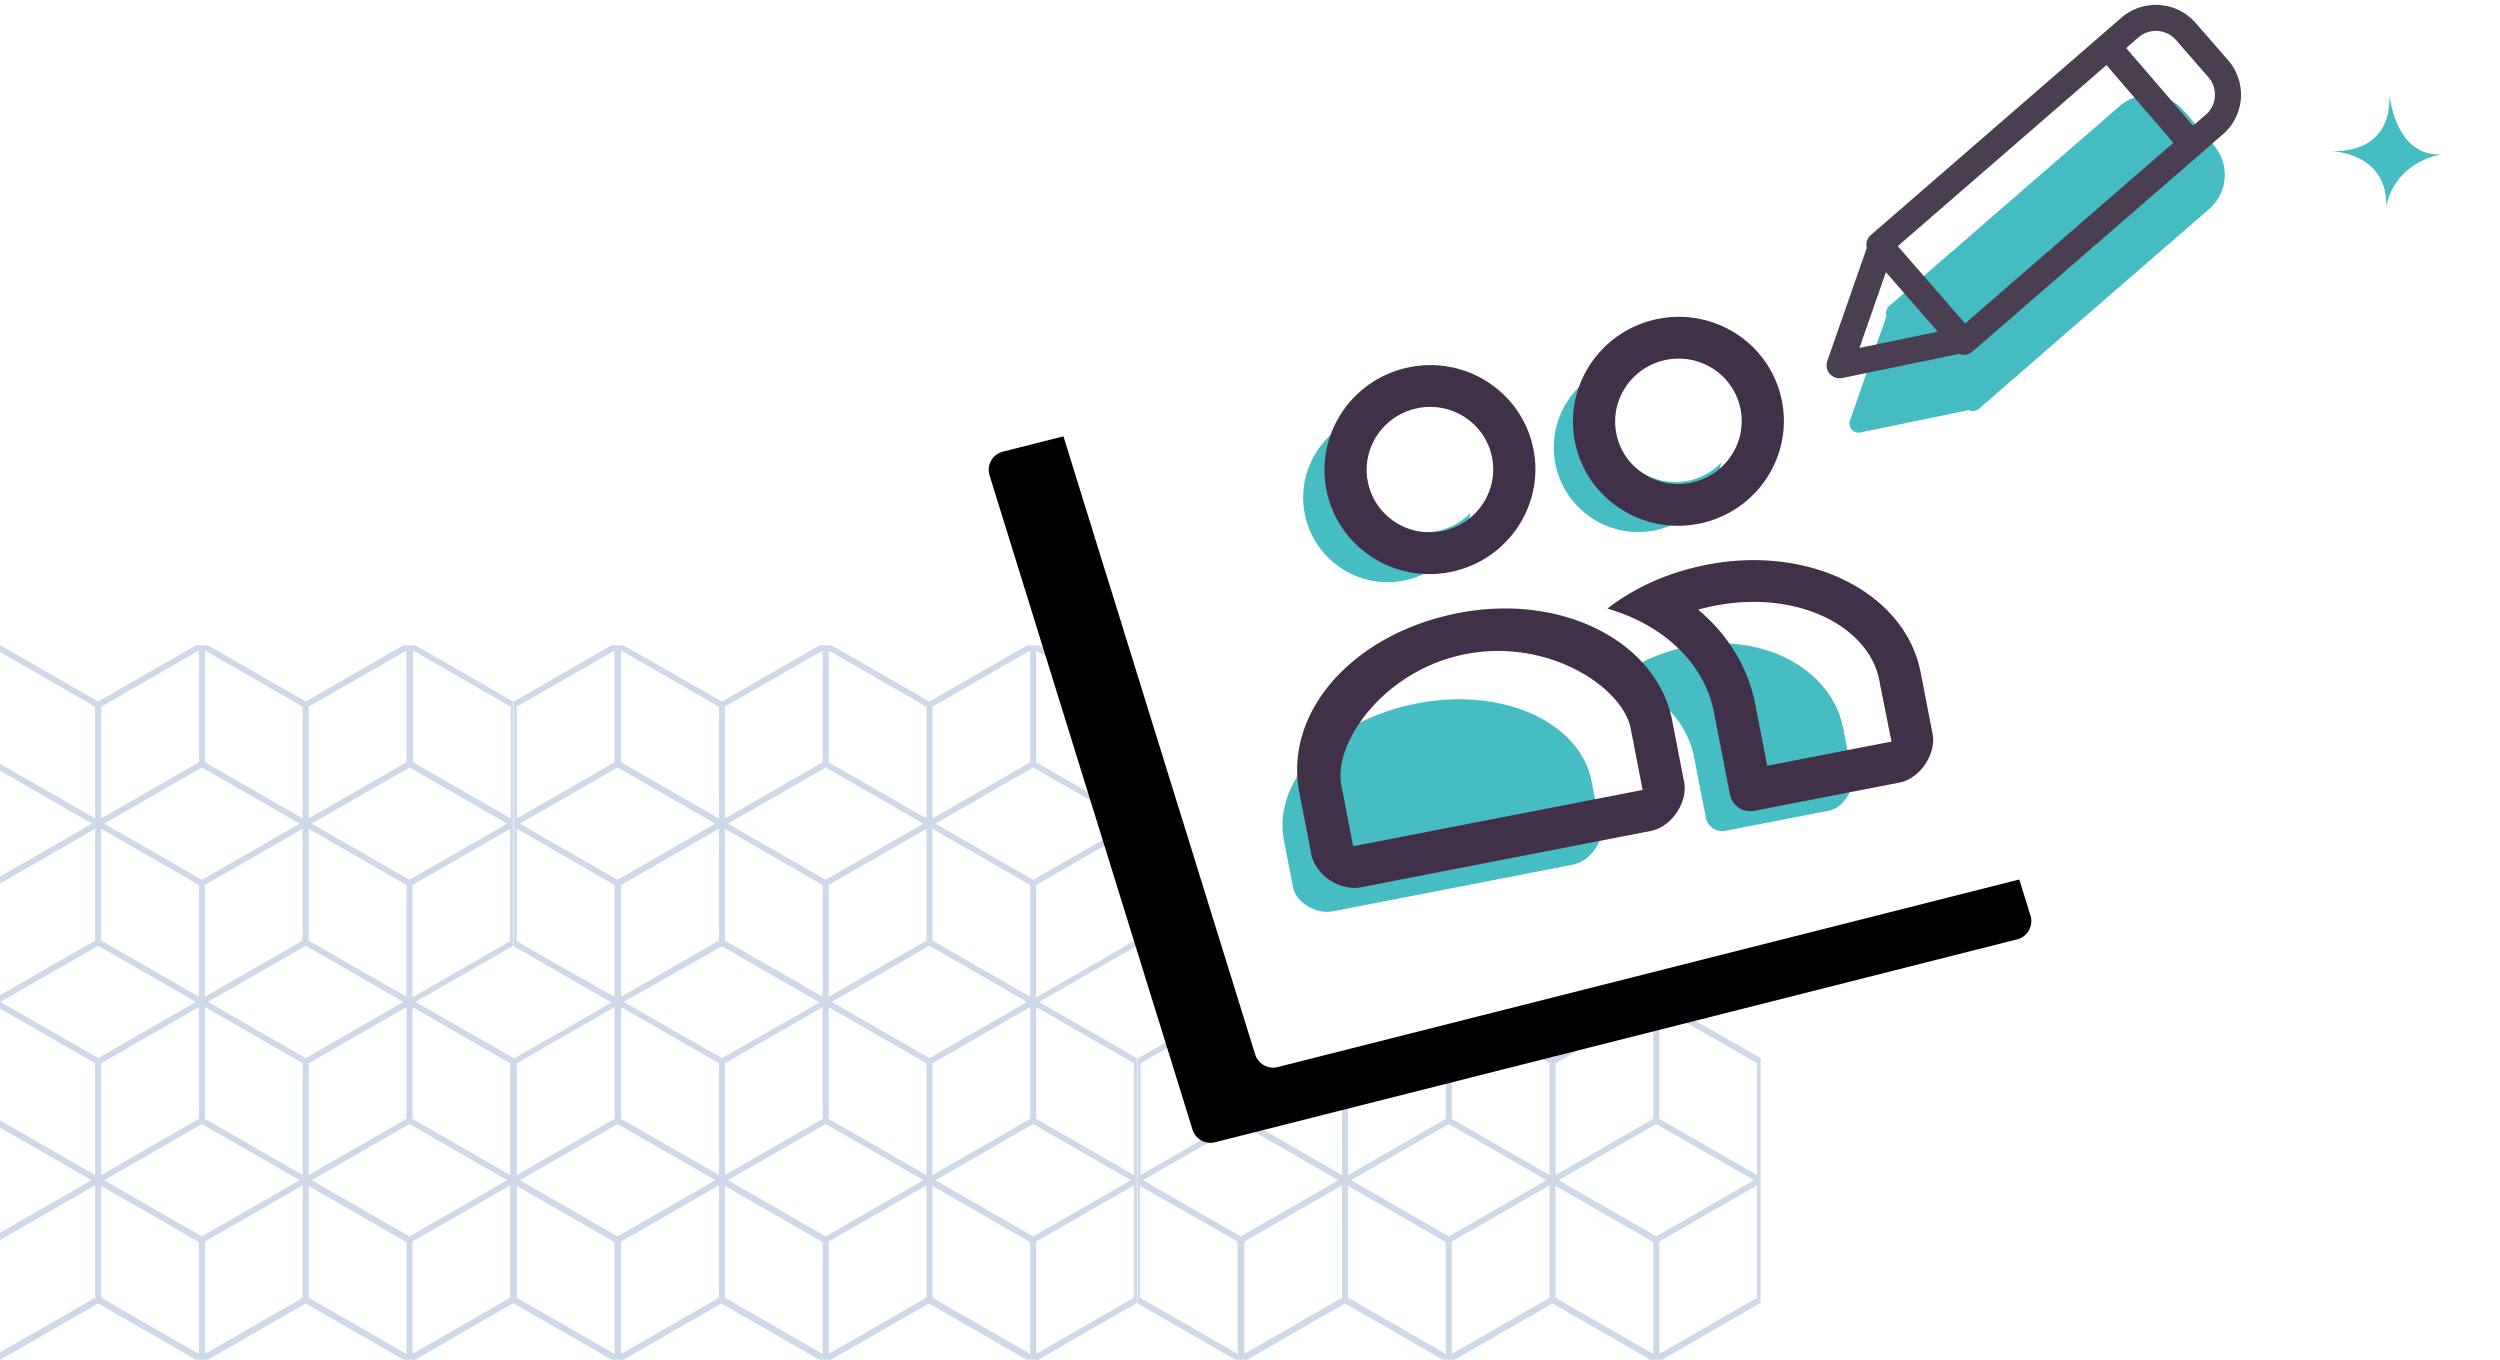
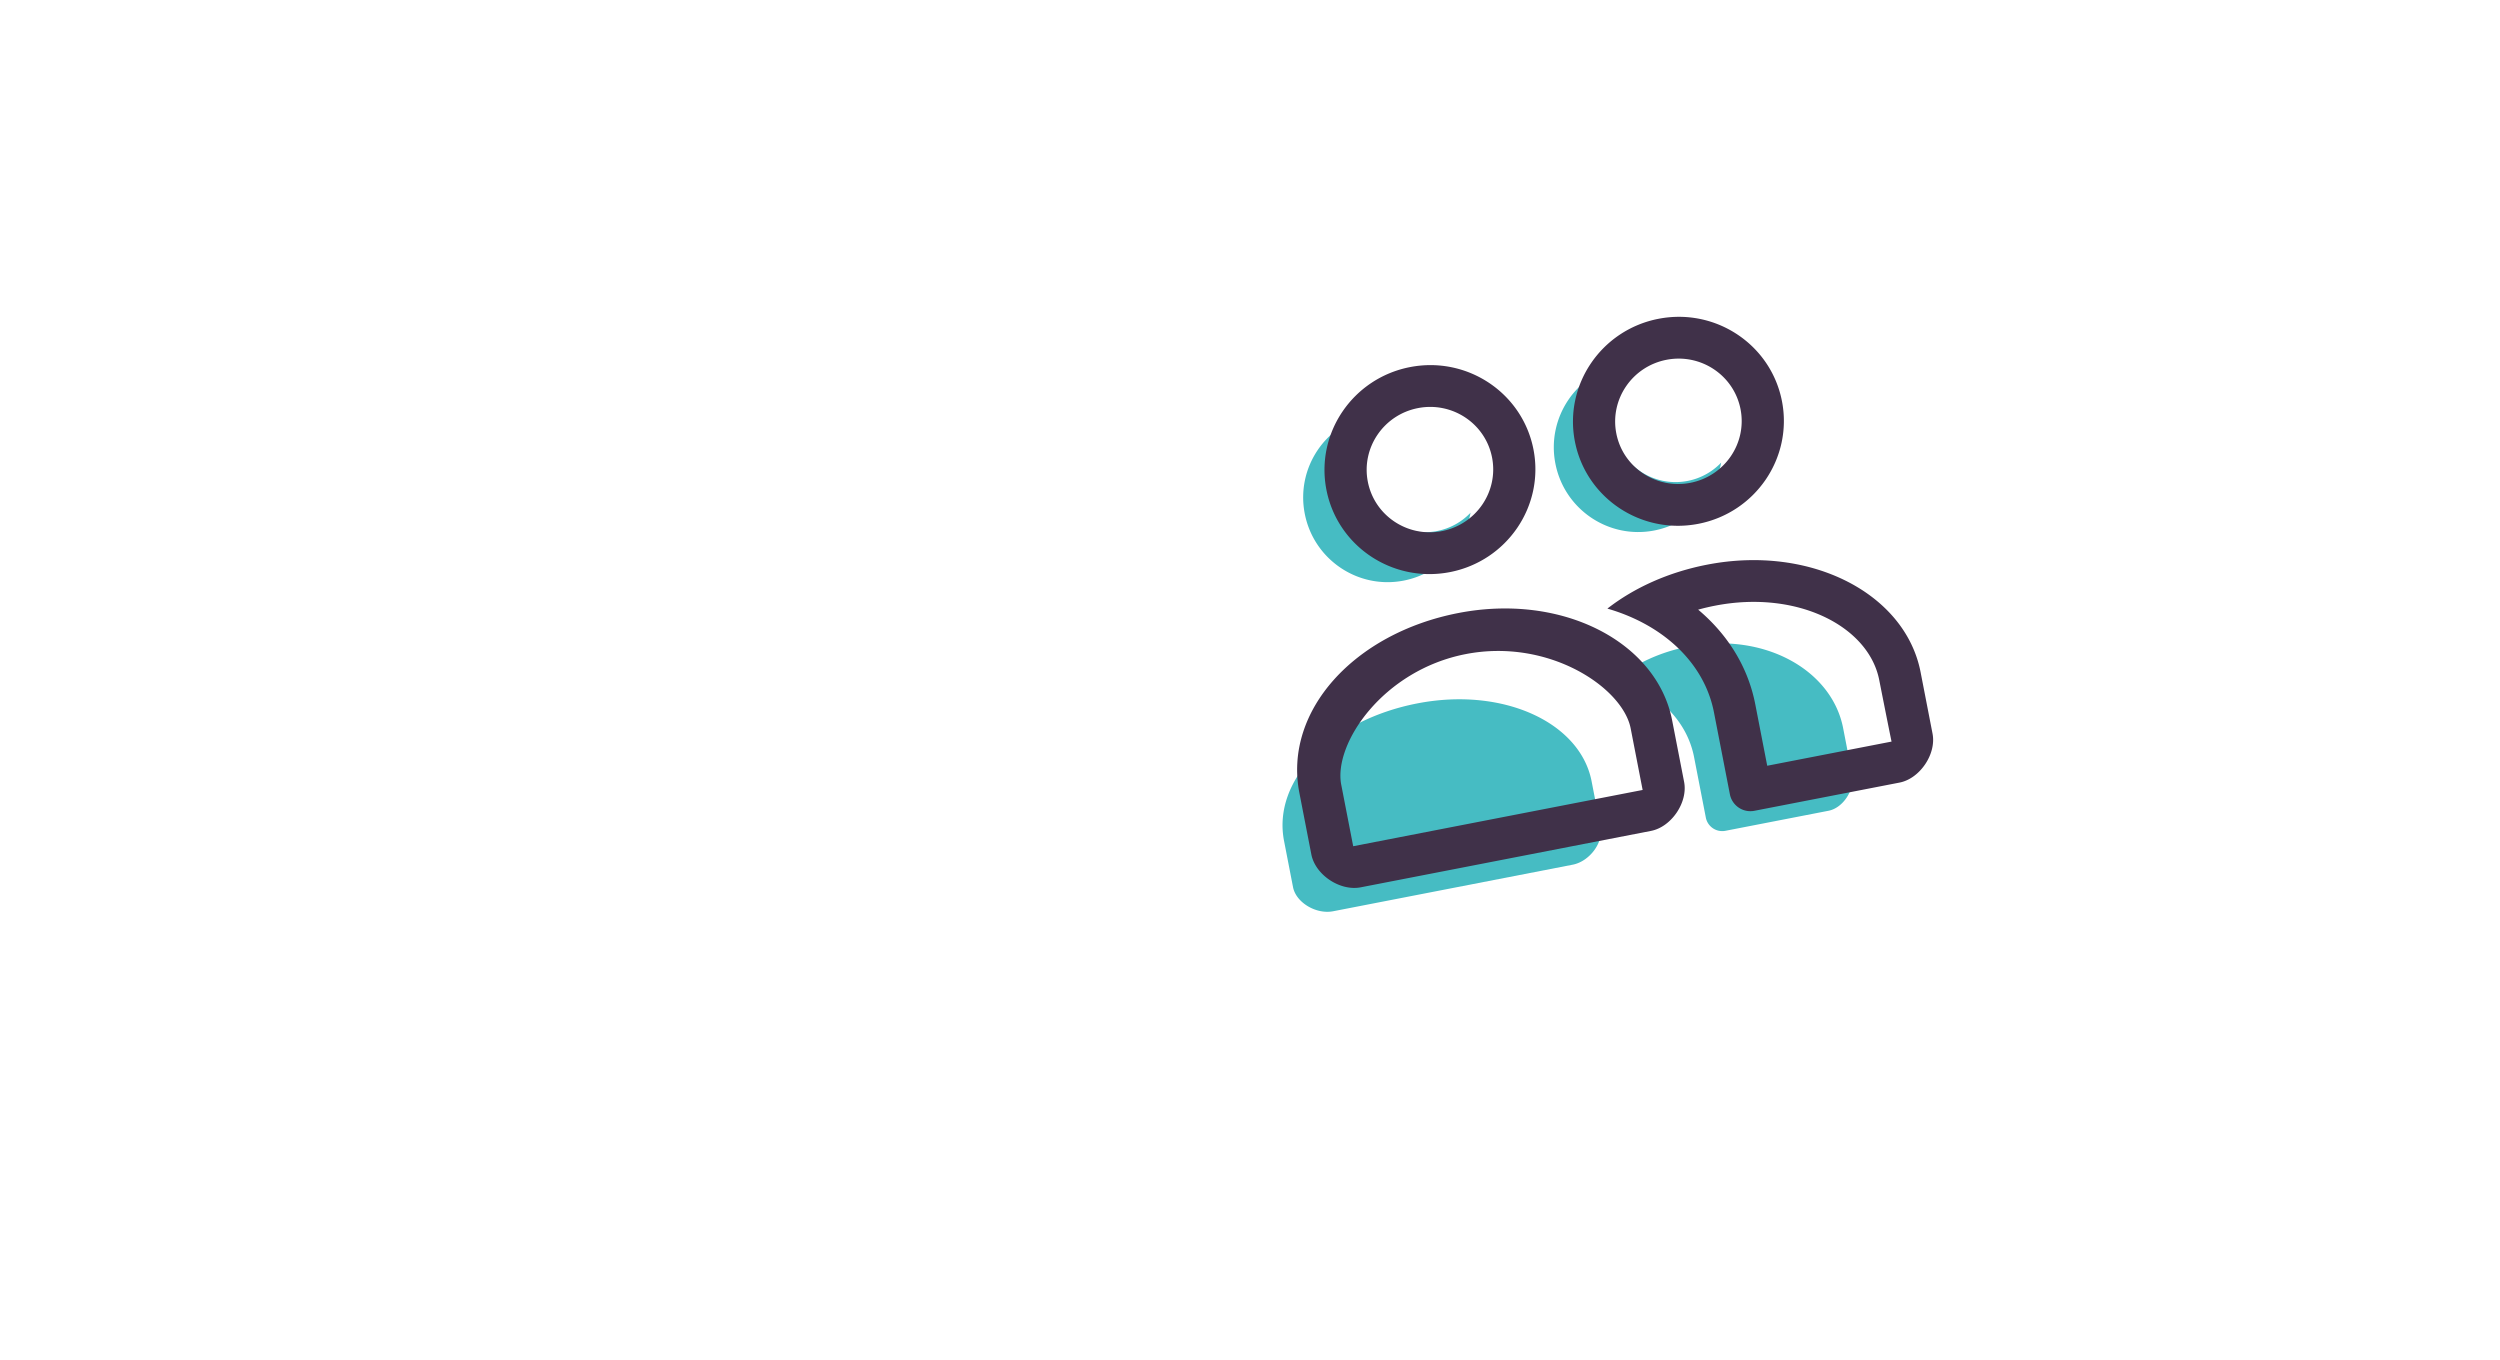
<svg xmlns="http://www.w3.org/2000/svg" xmlns:xlink="http://www.w3.org/1999/xlink" viewBox="0 0 399 217">
  <defs>
-     <path id="a" d="M0 0h18v18H0z" />
-     <path d="M170.067 60.08l128.01-32.382a3 3 0 013.601 2.02l32.385 104.406a3 3 0 01-2.13 3.797l-128.01 32.381a3 3 0 01-3.601-2.02L167.937 63.877a3 3 0 012.13-3.797z" id="d" />
    <filter x="-44.8%" y="-37.1%" width="177.6%" height="190.8%" filterUnits="objectBoundingBox" id="c">
      <feOffset dx="-10" dy="12" in="SourceAlpha" result="shadowOffsetOuter1" />
      <feGaussianBlur stdDeviation="20" in="shadowOffsetOuter1" result="shadowBlurOuter1" />
      <feColorMatrix values="0 0 0 0 0 0 0 0 0 0 0 0 0 0 0 0 0 0 0.09 0" in="shadowBlurOuter1" />
    </filter>
  </defs>
  <g fill="none" fill-rule="evenodd">
    <g fill="#CDD9E9">
-       <path d="M64.376 103l-15.59 8.961L33.194 103h-1.937l-15.59 8.961L.077 103H-1.86l-15.592 8.961v39.077l15.592 8.961-15.592 8.962v39.078L-1.86 217H.077l15.59-8.961L31.257 217h1.937l15.592-8.961L64.376 217h1.936l7.65-4.434L82 207.947V168.87l-15.688-8.961 15.592-8.961V111.96L66.312 103h-1.936zm1.55 18.661v-17.83l15.59 8.962v17.83l-15.59-8.962zm-16.657-8.868l15.59-8.962v17.83l-15.59 8.961v-17.83zm-16.56 8.868v-17.83l15.592 8.962v17.83l-15.592-8.962zm-16.558-8.868l15.59-8.962v17.83l-15.59 8.961v-17.83zM-.41 121.66v-17.83l15.591 8.962v17.83l-15.59-8.962zm-16.655-8.868h.097l15.494-8.962v17.83l-15.591 8.961v-17.83zm66.818 18.66l15.59-8.96 8.038 4.619 7.554 4.342-15.592 8.96-15.59-8.96zm-33.119 0l15.59-8.96 8.04 4.619 7.552 4.342-15.591 8.96-15.591-8.96zm-33.118 0l15.592-8.96 8.037 4.619 7.552 4.342-15.59 8.96-15.591-8.96zm82.311 9.793l15.591-8.96v17.921l-15.59 8.962v-17.923zm-16.559 8.868v-17.829l15.59 8.961v17.83l-15.59-8.962zm-16.56-8.868l15.592-8.96v17.828l-15.592 8.962v-17.83zm-16.558 8.868v-17.829l15.59 8.961v17.83l-15.59-8.962zm-16.56-8.868l15.591-8.96v17.828l-15.59 8.962v-17.83zm-8.52 13.58l-8.038-4.619v-17.922l15.59 8.961v17.83l-7.553-4.25zm42.123 5.082l15.592-8.961 15.59 8.96-15.59 8.962-15.592-8.961zm-33.117 0l15.59-8.961 15.59 8.96-15.59 8.962-15.59-8.961zm65.751 18.66v-17.829L81.42 169.7v17.83l-15.59-8.962zM49.27 169.7l15.59-8.96v17.828l-15.59 8.961V169.7zm-16.56 8.868v-17.829l15.592 8.961v17.83l-15.592-8.962zM16.151 169.7l15.59-8.96v17.828l-15.59 8.961V169.7zm-16.56 8.868v-17.829l15.591 8.961v17.83l-15.59-8.962zm-16.558-8.868l15.59-8.96v17.828l-15.59 8.961V169.7zm66.721 18.661l15.59-8.96 15.592 8.96-15.592 8.962-15.59-8.962zm-33.119 0l15.59-8.96 15.592 8.96-15.591 8.962-15.591-8.962zm-33.214 0l15.59-8.96 15.591 8.96-15.591 8.962-15.59-8.962zm82.407 9.793l15.591-8.962v17.923l-15.59 8.961v-17.922zm-33.119 0l15.592-8.962v17.923l-15.592 8.961v-17.922zm-33.117 0l15.59-8.962v17.923l-15.59 8.961v-17.922zm49.677 8.961v-17.83l15.59 8.961v17.83l-15.59-8.96zm-33.118 0v-17.83l15.59 8.961v17.83l-15.59-8.96zm-33.215 0v-17.83l15.59 8.869v17.922l-15.59-8.96zM-35.076 103l-15.59 8.961L-66.258 103h-1.937l-15.59 8.961L-99.474 103h-1.936L-117 111.961v39.077l15.59 8.961-15.59 8.962v39.078l15.59 8.961h1.937l15.591-8.961L-68.29 217h1.937l15.59-8.961L-35.173 217h1.937l7.65-4.434 8.038-4.619V168.87l-15.591-8.961 15.59-8.961V111.96L-33.138 103h-1.937zm1.453 18.661v-17.83l15.591 8.962v17.83l-15.591-8.962zm-16.56-8.868l15.592-8.962v17.83l-15.591 8.961v-17.83zm-16.559 8.868v-17.83l15.592 8.962v17.83l-15.592-8.962zm-16.559-8.868l15.592-8.962v17.83l-15.592 8.961v-17.83zm-16.559 8.868v-17.83l15.59 8.962v17.83l-15.59-8.962zm-16.655-8.868l15.59-8.962v17.83l-15.59 8.961v-17.83zm66.817 18.66l15.59-8.96 8.038 4.619 7.553 4.342-15.59 8.96-15.591-8.96zm-33.119 0l15.591-8.96 8.039 4.619 7.552 4.342-15.59 8.96-15.592-8.96zm-33.215 0l15.591-8.96 8.038 4.619 7.553 4.342-15.59 8.96-15.592-8.96zm82.409 9.793l15.591-8.96v17.921l-15.591 8.962v-17.923zm-16.56 8.868v-17.829l15.592 8.961v17.83l-15.591-8.962zm-16.559-8.868l15.592-8.96v17.828l-15.592 8.962v-17.83zm-16.559 8.868v-17.829l15.592 8.961v17.83l-15.592-8.962zm-16.559-8.868l15.59-8.96v17.828l-15.59 8.962v-17.83zm-8.618 13.58l-8.037-4.619v-17.922l15.59 8.961v17.83l-7.553-4.25zm42.22 5.082l15.591-8.961 15.591 8.96-15.59 8.962-15.591-8.961zm-33.215 0l15.688-8.87 15.59 8.961-15.59 8.87-15.688-8.961zm65.85 18.66v-17.829l15.591 8.961v17.83l-15.591-8.962zm-16.56-8.868l15.592-8.96v17.828l-15.591 8.961V169.7zm-16.559 8.868v-17.829l15.592 8.961v17.83l-15.592-8.962zM-83.3 169.7l15.592-8.96v17.828l-15.592 8.961V169.7zm-16.559 8.868v-17.829l15.59 8.961v17.83l-15.59-8.962zm-16.655-8.868l15.59-8.96v17.828l-15.59 8.961V169.7zm66.817 18.661l15.59-8.96 15.591 8.96-15.59 8.962-15.591-8.962zm-33.119 0l15.591-8.96 15.591 8.96-15.59 8.962-15.592-8.962zm-33.215 0l15.591-8.96 15.59 8.96-15.59 8.962-15.59-8.962zm82.409 9.793l15.591-8.962v17.923l-15.591 8.961v-17.922zm-33.119 0l15.592-8.962v17.923l-15.592 8.961v-17.922zm-33.118 0l15.59-8.962v17.923l-15.59 8.961v-17.922zm49.678 8.961v-17.83l15.591 8.961v17.83l-15.591-8.96zm-33.119 0v-17.83l15.592 8.961v17.83l-15.592-8.96zm-33.214 0v-17.83l15.59 8.961v17.83l-15.59-8.96zM263.376 103l-15.59 8.961L232.194 103h-1.937l-15.59 8.961-15.59-8.961h-1.937l-15.592 8.961v39.077l15.592 8.961-15.592 8.962v39.078L197.14 217h1.937l15.59-8.961 15.59 8.961h1.937l15.592-8.961 15.59 8.961h1.936l7.65-4.434 8.038-4.619V168.87l-15.688-8.961 15.592-8.961V111.96L265.312 103h-1.936zm1.55 18.661v-17.83l15.59 8.962v17.83l-15.59-8.962zm-16.657-8.868l15.59-8.962v17.83l-15.59 8.961v-17.83zm-16.56 8.868v-17.83l15.592 8.962v17.83l-15.592-8.962zm-16.558-8.868l15.59-8.962v17.83l-15.59 8.961v-17.83zm-16.56 8.868v-17.83l15.591 8.962v17.83l-15.59-8.962zm-16.655-8.868h.097l15.494-8.962v17.83l-15.591 8.961v-17.83zm66.818 18.66l15.59-8.96 8.038 4.619 7.554 4.342-15.592 8.96-15.59-8.96zm-33.119 0l15.59-8.96 8.04 4.619 7.552 4.342-15.591 8.96-15.591-8.96zm-33.118 0l15.592-8.96 8.037 4.619 7.552 4.342-15.59 8.96-15.591-8.96zm82.311 9.793l15.591-8.96v17.921l-15.59 8.962v-17.923zm-16.559 8.868v-17.829l15.59 8.961v17.83l-15.59-8.962zm-16.56-8.868l15.592-8.96v17.828l-15.592 8.962v-17.83zm-16.558 8.868v-17.829l15.59 8.961v17.83l-15.59-8.962zm-16.56-8.868l15.591-8.96v17.828l-15.59 8.962v-17.83zm-8.52 13.58l-8.038-4.619v-17.922l15.59 8.961v17.83l-7.553-4.25zm42.123 5.082l15.592-8.961 15.59 8.96-15.59 8.962-15.592-8.961zm-33.117 0l15.59-8.961 15.59 8.96-15.59 8.962-15.59-8.961zm65.751 18.66v-17.829l15.591 8.961v17.83l-15.59-8.962zM248.27 169.7l15.59-8.96v17.828l-15.59 8.961V169.7zm-16.56 8.868v-17.829l15.592 8.961v17.83l-15.592-8.962zm-16.558-8.868l15.59-8.96v17.828l-15.59 8.961V169.7zm-16.56 8.868v-17.829l15.591 8.961v17.83l-15.59-8.962zm-16.558-8.868l15.59-8.96v17.828l-15.59 8.961V169.7zm66.721 18.661l15.59-8.96 15.592 8.96-15.592 8.962-15.59-8.962zm-33.119 0l15.59-8.96 15.592 8.96-15.591 8.962-15.591-8.962zm-33.214 0l15.59-8.96 15.591 8.96-15.591 8.962-15.59-8.962zm82.407 9.793l15.591-8.962v17.923l-15.59 8.961v-17.922zm-33.119 0l15.592-8.962v17.923l-15.592 8.961v-17.922zm-33.117 0l15.59-8.962v17.923l-15.59 8.961v-17.922zm49.677 8.961v-17.83l15.59 8.961v17.83l-15.59-8.96zm-33.118 0v-17.83l15.59 8.961v17.83l-15.59-8.96zm-33.215 0v-17.83l15.59 8.869v17.922l-15.59-8.96zM163.924 103l-15.59 8.961L132.742 103h-1.937l-15.59 8.961L99.526 103h-1.936L82 111.961v39.077l15.59 8.961L82 168.961v39.078L97.59 217h1.937l15.591-8.961L130.71 217h1.937l15.59-8.961L163.827 217h1.937l7.65-4.434 8.038-4.619V168.87l-15.591-8.961 15.59-8.961V111.96L165.862 103h-1.937zm1.453 18.661v-17.83l15.591 8.962v17.83l-15.591-8.962zm-16.56-8.868l15.592-8.962v17.83l-15.591 8.961v-17.83zm-16.559 8.868v-17.83l15.592 8.962v17.83l-15.592-8.962zm-16.559-8.868l15.592-8.962v17.83l-15.592 8.961v-17.83zM99.14 121.66v-17.83l15.59 8.962v17.83l-15.59-8.962zm-16.655-8.868l15.59-8.962v17.83l-15.59 8.961v-17.83zm66.817 18.66l15.59-8.96 8.038 4.619 7.553 4.342-15.59 8.96-15.591-8.96zm-33.119 0l15.591-8.96 8.039 4.619 7.552 4.342-15.59 8.96-15.592-8.96zm-33.215 0l15.591-8.96 8.038 4.619 7.553 4.342-15.59 8.96-15.592-8.96zm82.409 9.793l15.591-8.96v17.921l-15.591 8.962v-17.923zm-16.56 8.868v-17.829l15.592 8.961v17.83l-15.591-8.962zm-16.559-8.868l15.592-8.96v17.828l-15.592 8.962v-17.83zm-16.559 8.868v-17.829l15.592 8.961v17.83l-15.592-8.962zm-16.559-8.868l15.59-8.96v17.828l-15.59 8.962v-17.83zm-8.618 13.58l-8.037-4.619v-17.922l15.59 8.961v17.83l-7.553-4.25zm42.22 5.082l15.591-8.961 15.591 8.96-15.59 8.962-15.591-8.961zm-33.215 0l15.688-8.87 15.59 8.961-15.59 8.87-15.688-8.961zm65.85 18.66v-17.829l15.591 8.961v17.83l-15.591-8.962zm-16.56-8.868l15.592-8.96v17.828l-15.591 8.961V169.7zm-16.559 8.868v-17.829l15.592 8.961v17.83l-15.592-8.962zM115.7 169.7l15.592-8.96v17.828l-15.592 8.961V169.7zm-16.559 8.868v-17.829l15.59 8.961v17.83l-15.59-8.962zM82.485 169.7l15.59-8.96v17.828l-15.59 8.961V169.7zm66.817 18.661l15.59-8.96 15.591 8.96-15.59 8.962-15.591-8.962zm-33.119 0l15.591-8.96 15.591 8.96-15.59 8.962-15.592-8.962zm-33.215 0l15.591-8.96 15.59 8.96-15.59 8.962-15.59-8.962zm82.409 9.793l15.591-8.962v17.923l-15.591 8.961v-17.922zm-33.119 0l15.592-8.962v17.923l-15.592 8.961v-17.922zm-33.118 0l15.59-8.962v17.923l-15.59 8.961v-17.922zm49.678 8.961v-17.83l15.591 8.961v17.83l-15.591-8.96zm-33.119 0v-17.83l15.592 8.961v17.83l-15.592-8.96zm-33.214 0v-17.83l15.59 8.961v17.83l-15.59-8.96z" />
-     </g>
+       </g>
    <g transform="translate(372 15)">
      <mask id="b" fill="#fff">
        <use xlink:href="#a" />
      </mask>
      <path d="M9.307 0S10.577 9.347 0 9.132c0 0 9.084.096 8.846 8.868 0 0 .817-6.9 9.154-8.443 0 0-7.046 1.67-8.693-9.557" fill="#46BCC3" mask="url(#b)" />
    </g>
    <use fill="#000" filter="url(#c)" xlink:href="#d" />
    <use fill="#FFF" xlink:href="#d" />
    <path d="M204.936 134.224c-1.908-9.816 7.566-19.298 21.267-21.961 13.7-2.663 25.99 3.038 27.815 12.42l1.43 7.363c.478 2.454-1.779 5.44-4.45 5.959l-38.224 7.43c-2.726.53-5.93-1.394-6.407-3.849l-1.43-7.362zM269.468 103.183c11.955-2.324 22.873 3.644 24.697 13.027l1.43 7.363c.478 2.454-1.43 5.371-3.761 5.824l-16.456 3.199a2.667 2.667 0 01-3.127-2.109l-1.876-9.652c-1.156-5.947-5.964-10.522-12.374-12.484 3.068-2.467 6.997-4.299 11.467-5.168z" fill="#46BCC3" />
    <path d="M218.874 66.16a13.431 13.431 0 013.64-.206 10.126 10.126 0 00-5.011 10.788c1.067 5.489 6.368 9.076 11.84 8.013a10.026 10.026 0 005.354-2.922c-.96 5.312-5.068 9.742-10.672 10.832-7.296 1.418-14.364-3.366-15.786-10.684-1.423-7.32 3.339-14.402 10.635-15.82zM258.874 58.16a13.431 13.431 0 013.64-.206 10.126 10.126 0 00-5.011 10.788c1.067 5.489 6.368 9.076 11.84 8.013a10.026 10.026 0 005.354-2.922c-.96 5.312-5.068 9.742-10.672 10.832-7.296 1.418-14.364-3.366-15.786-10.684-1.423-7.32 3.339-14.402 10.635-15.82z" fill="#46BCC3" fill-rule="nonzero" />
    <path d="M207.38 126.54c-2.544-13.088 8.767-25.474 25.375-28.702 16.607-3.228 31.689 4.627 34.12 17.138l1.909 9.816c.636 3.272-2.042 7.188-5.28 7.818l-46.334 9.006c-3.305.643-7.246-1.987-7.882-5.26l-1.908-9.816zm6.682-1.298l1.272 6.544.636 3.272 46.195-8.98-.636-3.272-1.272-6.544c-1.272-6.544-13.096-14.44-26.315-11.87-13.22 2.569-21.152 14.306-19.88 20.85zm16.065-40.476c5.476-1.064 9.06-6.322 8.006-11.743-1.053-5.422-6.347-8.954-11.822-7.89-5.476 1.065-9.06 6.323-8.007 11.744 1.054 5.421 6.347 8.953 11.823 7.889zm1.272 6.544c-9.126 1.774-17.948-4.113-19.704-13.148-1.756-9.036 4.218-17.799 13.344-19.573 9.126-1.774 17.948 4.113 19.704 13.149 1.756 9.035-4.218 17.798-13.344 19.572zm38.386-14.253c5.475-1.064 9.06-6.322 8.006-11.743-1.054-5.422-6.347-8.954-11.822-7.89-5.476 1.065-9.06 6.323-8.007 11.744 1.054 5.422 6.347 8.954 11.823 7.89zm1.272 6.544c-9.126 1.774-17.948-4.112-19.704-13.148-1.757-9.036 4.218-17.799 13.344-19.572 9.125-1.774 17.947 4.112 19.704 13.148 1.756 9.036-4.218 17.799-13.344 19.572zm9.084 28.796l1.908 9.816 19.846-3.857c-.014.003-.67-3.266-1.966-9.805-1.675-8.614-13.1-14.432-26.192-11.888a35.18 35.18 0 00-2.71.638c4.703 3.949 7.954 9.13 9.114 15.096zm-7.676-22.278c16.573-3.221 31.628 4.64 34.06 17.15l1.907 9.816c.637 3.272-2.034 7.187-5.265 7.815l-23.17 4.504a3.333 3.333 0 01-3.907-2.636l-2.544-13.089c-1.542-7.929-8.153-13.99-17.007-16.546 4.271-3.324 9.729-5.81 15.926-7.014z" fill="#403149" fill-rule="nonzero" />
    <g fill-rule="nonzero">
-       <path d="M348.525 17.665a7.284 7.284 0 00-10.248-.716l-36.761 31.886a1.448 1.448 0 00-.419 1.57L295.26 67.12a1.448 1.448 0 00.28 1.433c.345.393.874.57 1.387.464l17.28-3.568a1.454 1.454 0 001.608-.2l36.76-31.887a7.241 7.241 0 00.716-10.227l-4.766-5.47z" fill="#45BBC2" />
-       <path d="M350.045 3.987a7.923 7.923 0 00-11.147-.78l-39.986 34.684a1.575 1.575 0 00-.455 1.707l-6.35 18.182a1.575 1.575 0 00.304 1.558c.376.428.952.62 1.51.505l18.796-3.881a1.581 1.581 0 001.748-.218l39.986-34.683a7.876 7.876 0 00.778-11.124l-5.184-5.95zm-13.801 5.701l11.334 13.154-33.995 29.487-11.405-13.091 34.066-29.55zm-35.441 32.777l9.403 10.794-14.196 2.932 4.793-13.726zm51.574-23.785l-2.413 2.093L338.63 7.619l2.342-2.03a4.754 4.754 0 016.688.467l5.184 5.95a4.729 4.729 0 01-.467 6.674h0z" fill="#493F51" stroke="#4A3F51" />
-     </g>
+       </g>
  </g>
</svg>